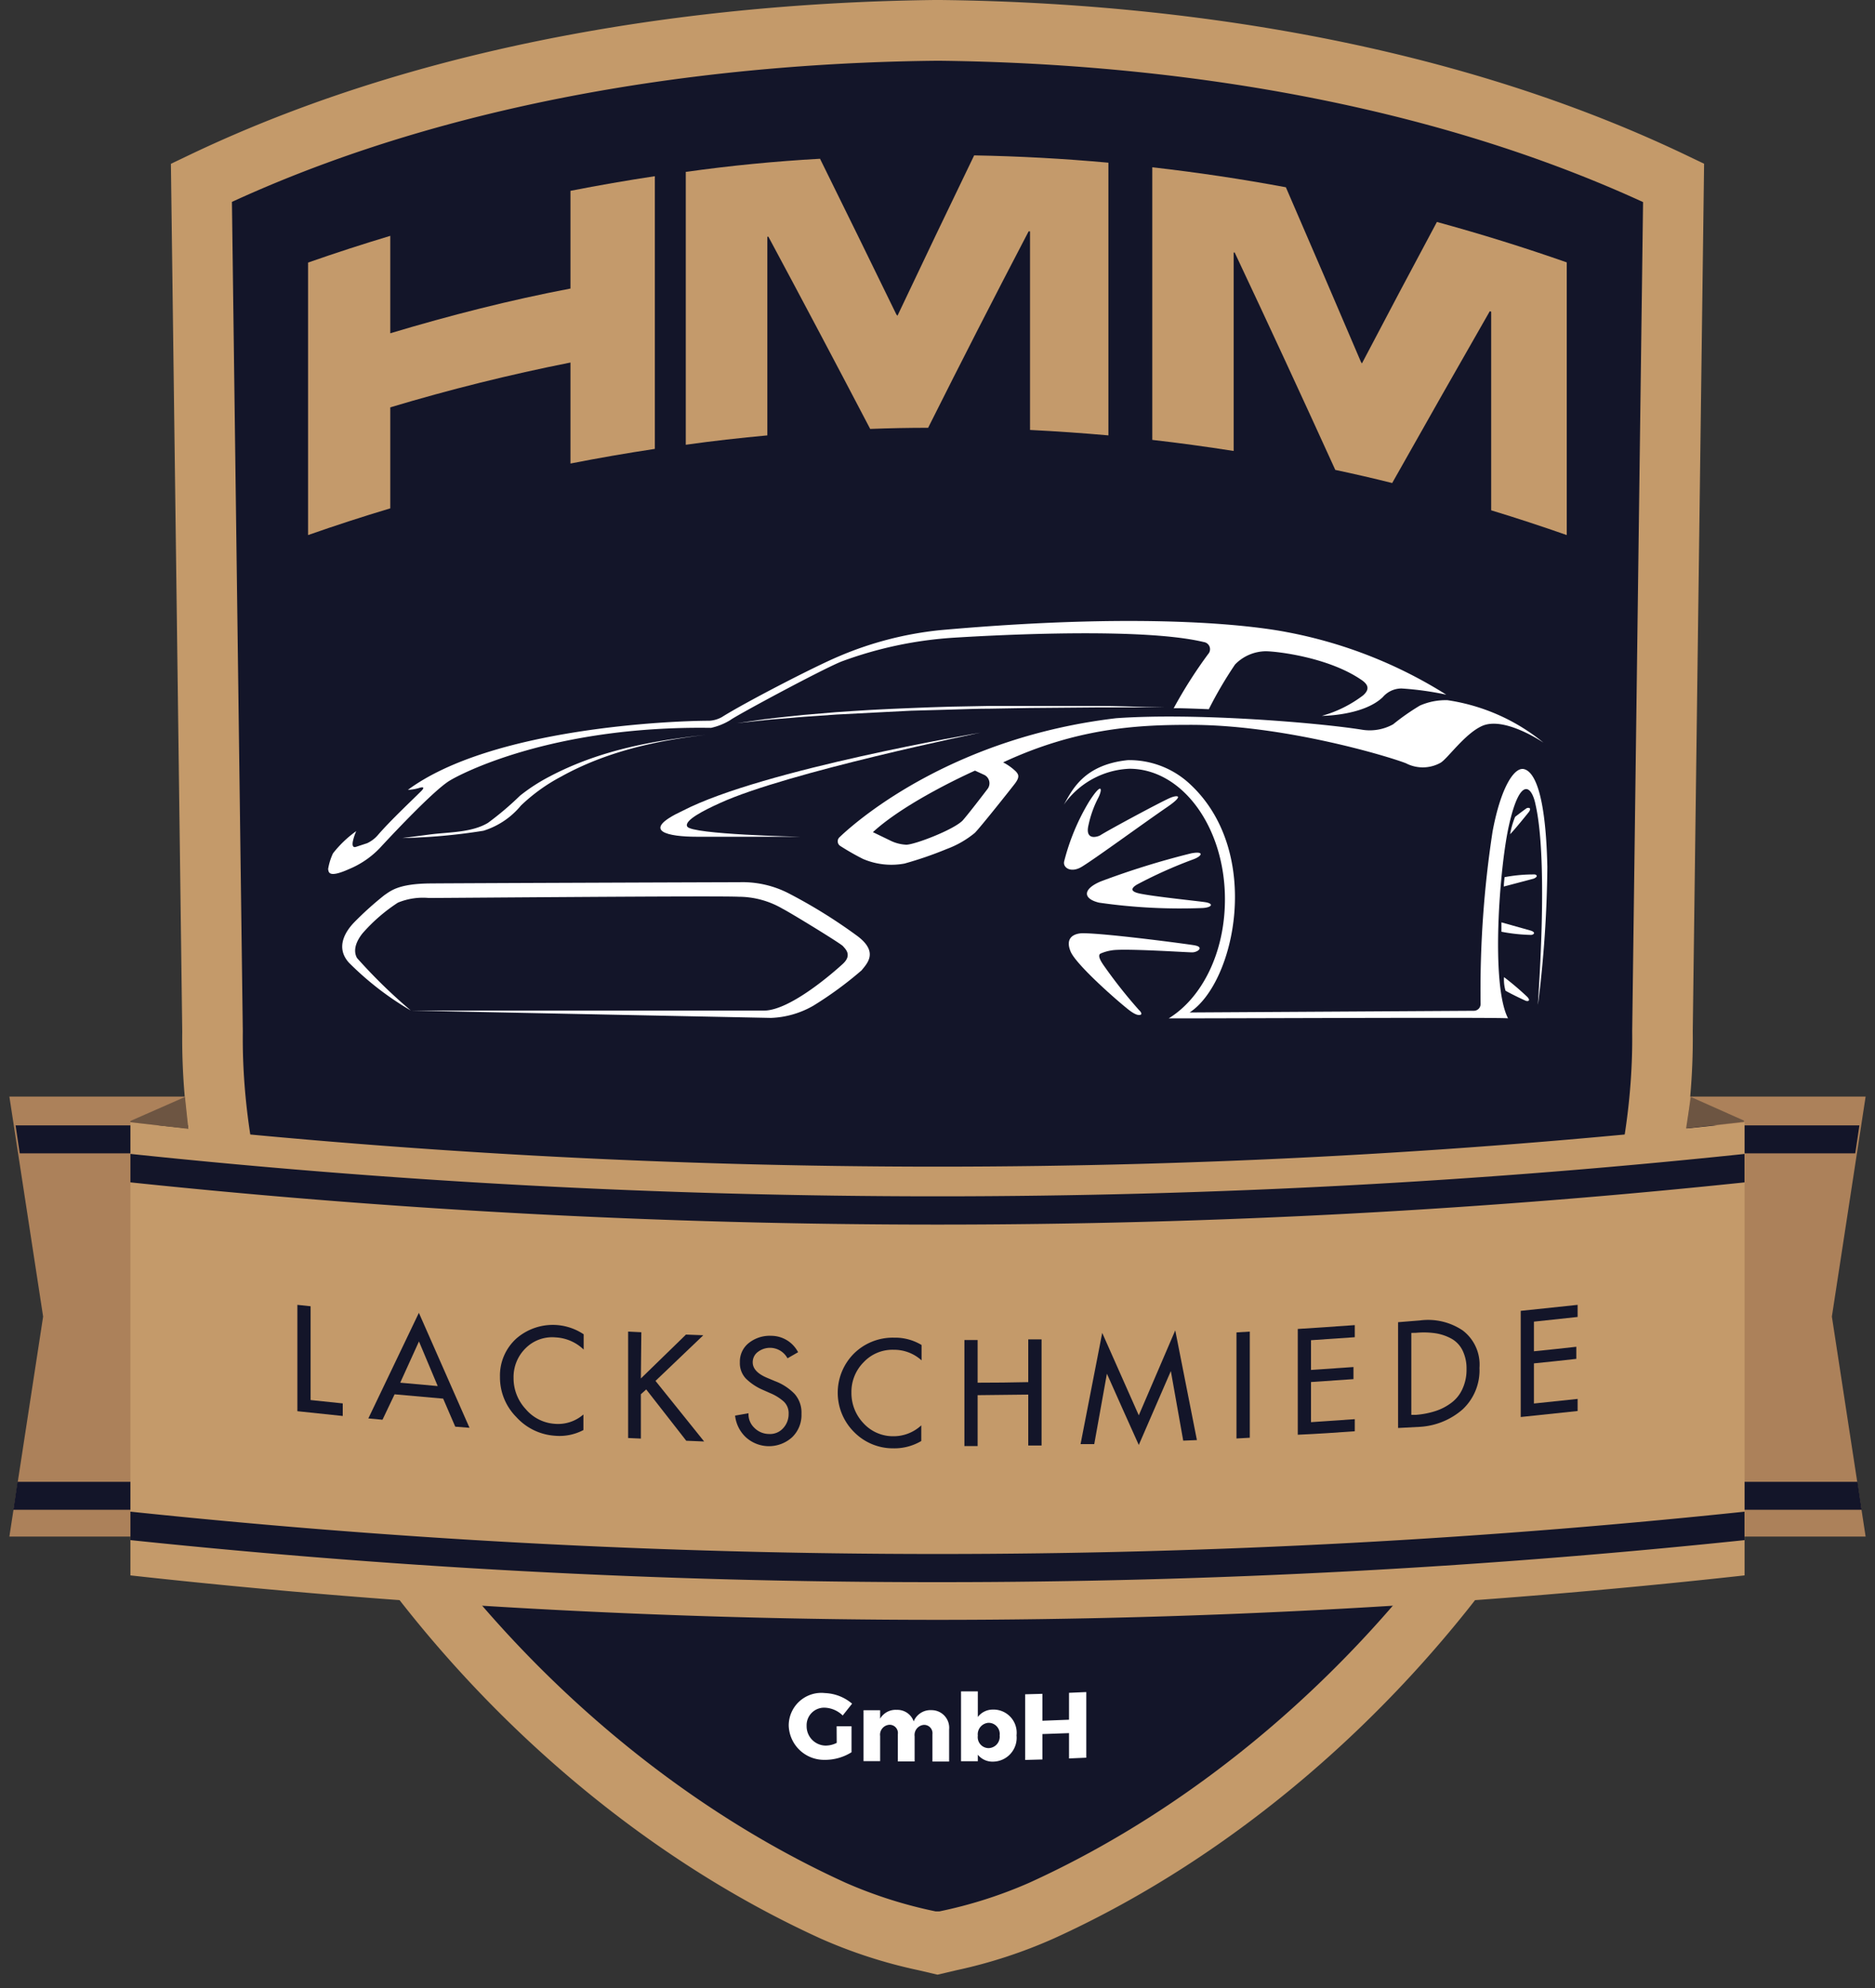
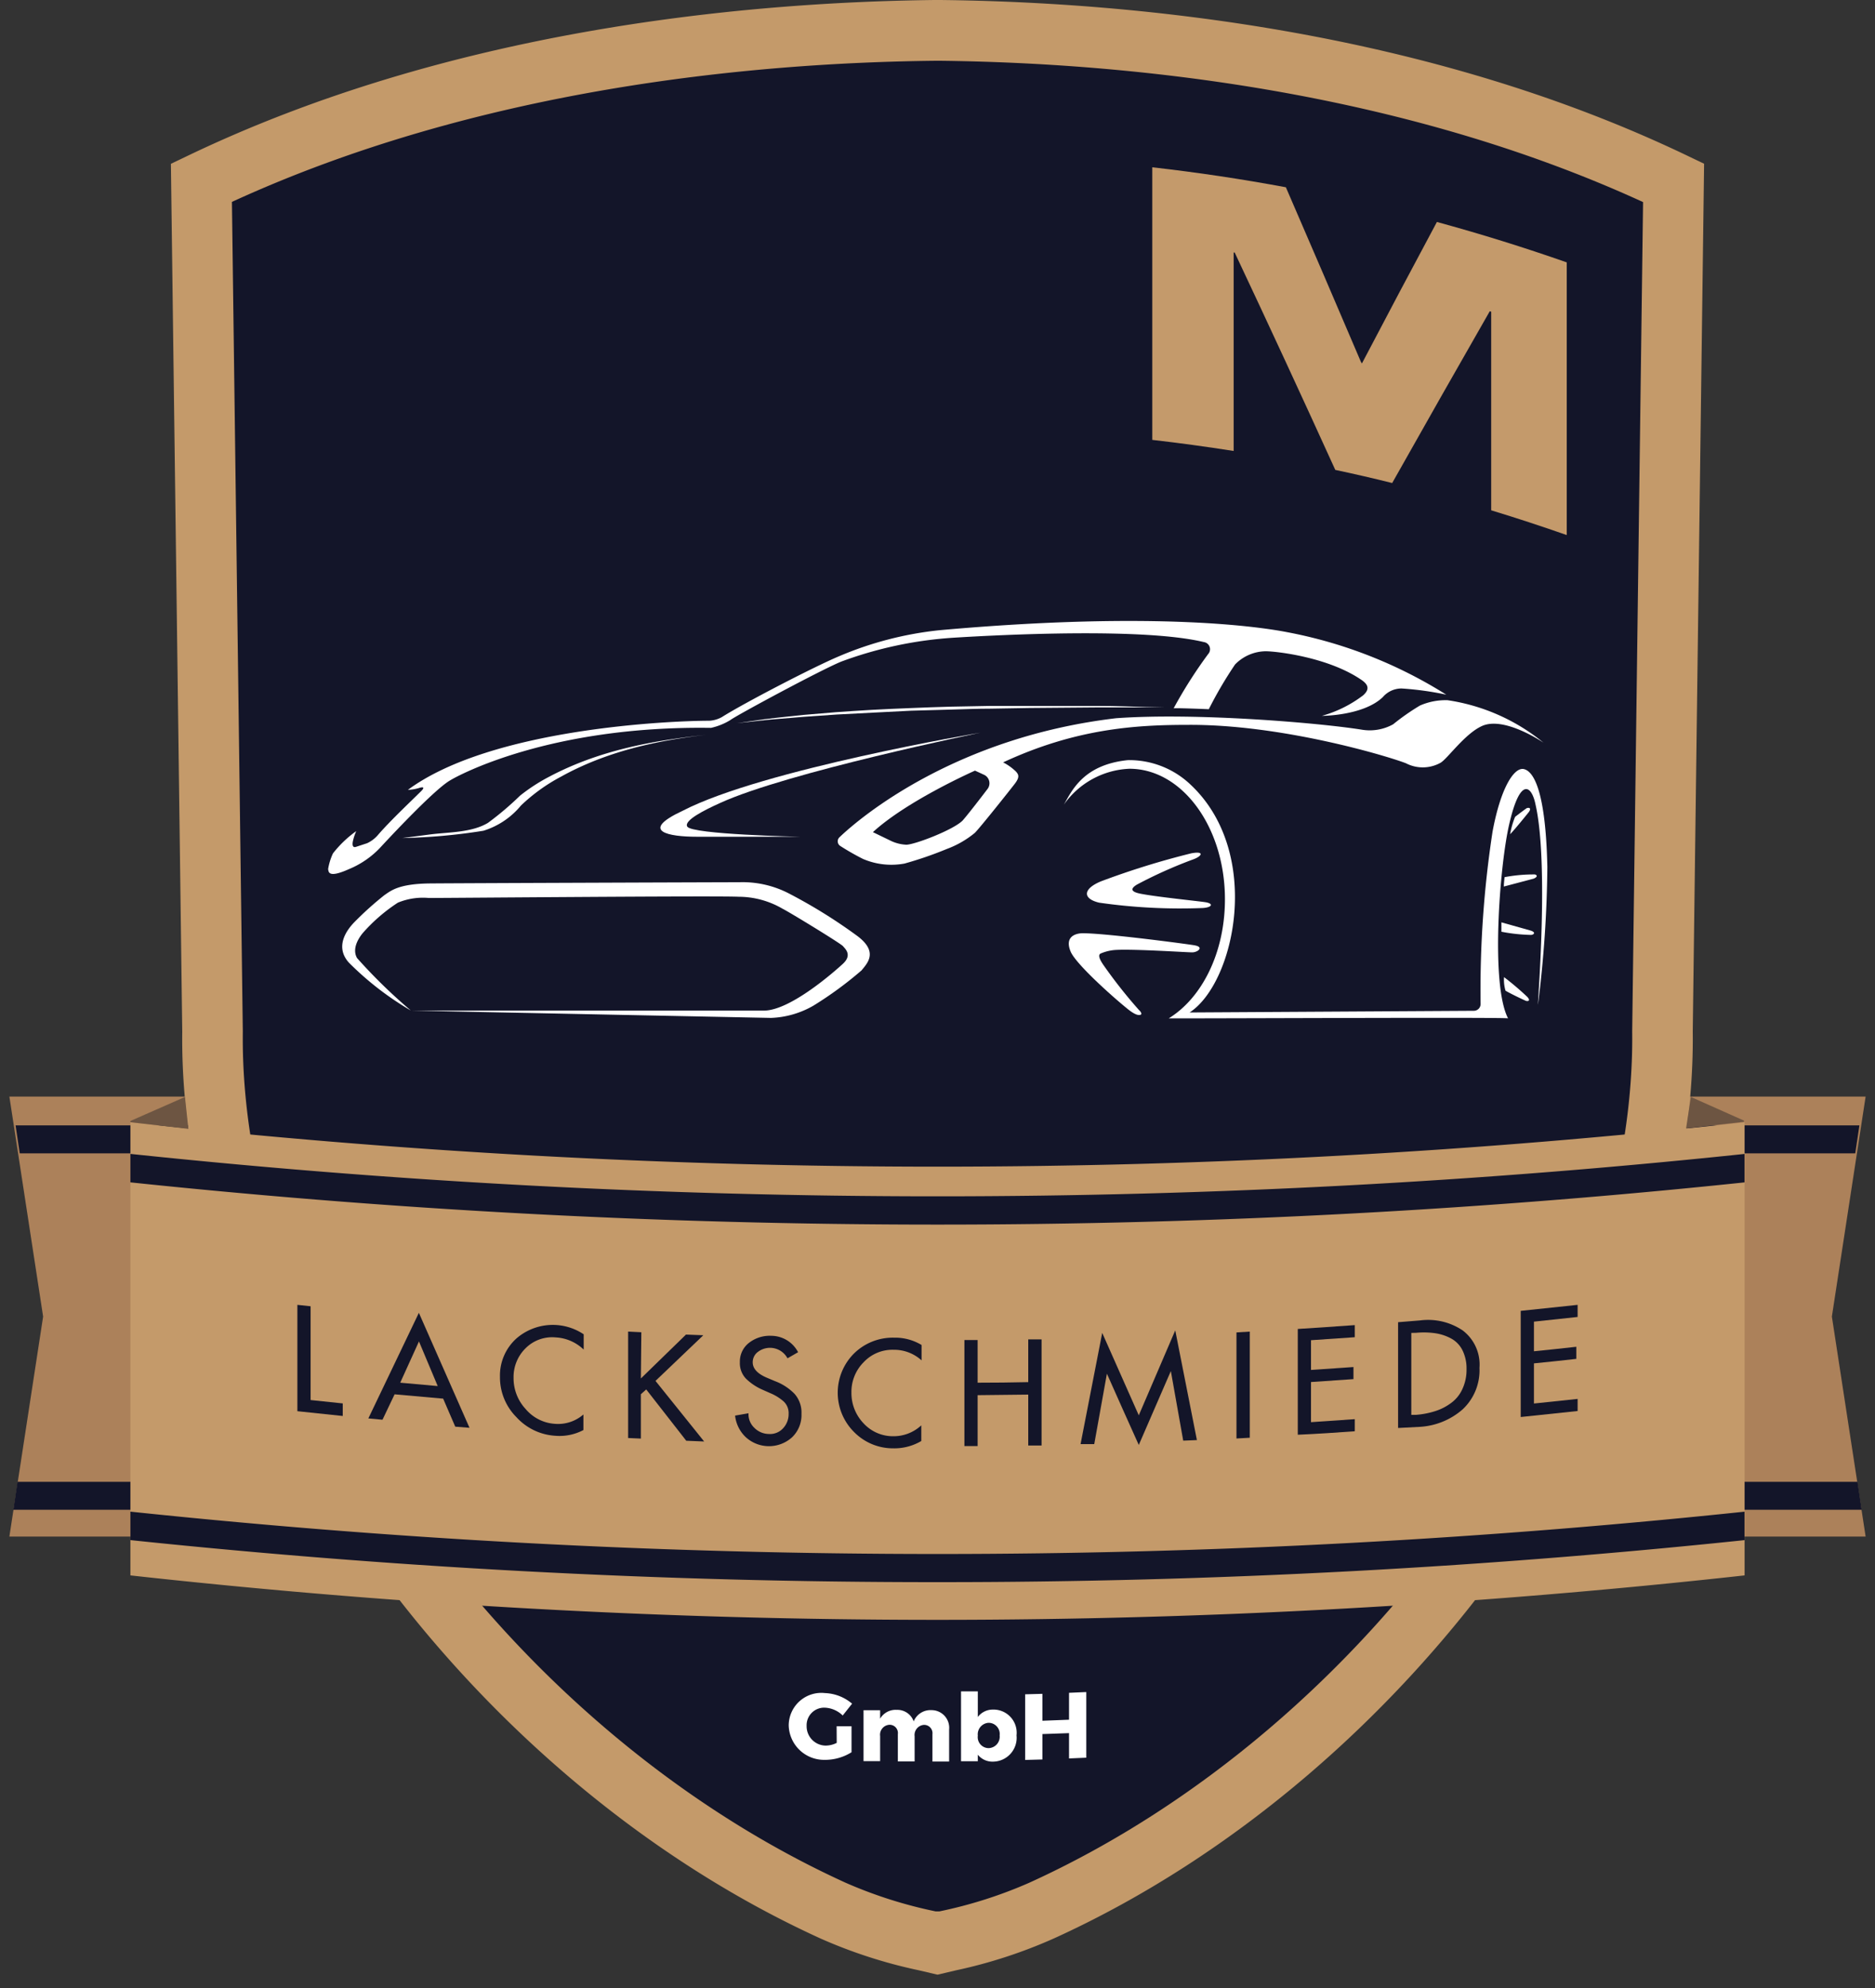
<svg xmlns="http://www.w3.org/2000/svg" id="Ebene_1" data-name="Ebene 1" width="200" height="212" viewBox="0 0 200 212">
  <rect x="0" y="0" width="200" height="212" fill="#333333" stroke="none" />
  <defs>
    <style>
      .cls-1 {
        fill: none;
      }

      .cls-2 {
        fill: #ac815a;
      }

      .cls-3 {
        fill: #131529;
      }

      .cls-4 {
        fill: #fff;
      }

      .cls-5 {
        clip-path: url(#clip-path);
      }

      .cls-6 {
        fill: #c49a6b;
      }

      .cls-7 {
        fill: #c49a6a;
      }

      .cls-8 {
        clip-path: url(#clip-path-2);
      }

      .cls-9 {
        fill: #6d5542;
      }
    </style>
    <clipPath id="clip-path">
      <polygon class="cls-1" points="199 163.86 1 163.86 4.6 139.71 1 115.57 199 115.57 195.4 139.71 199 163.86" />
    </clipPath>
    <clipPath id="clip-path-2">
      <rect class="cls-1" x="13.91" y="121.66" width="172.17" height="48.29" />
    </clipPath>
  </defs>
  <title>footerlogo</title>
  <g>
    <polygon class="cls-2" points="199 163.86 1 163.86 4.6 140.4 1 116.94 199 116.94 195.4 140.4 199 163.86" />
    <path class="cls-3" d="M100.43,207.61h0a49.22,49.22,0,0,0,9.9-3.19c37.31-17.11,66.2-58.23,65.76-93.62l1.19-91C150.48,7.2,120.66,4.26,100.23,4h-.45C79.34,4.26,49.52,7.2,22.68,19.8l1.19,91c-.44,35.44,28.45,76.56,65.76,93.68a49.82,49.82,0,0,0,9.91,3.18h0" />
    <g>
      <path class="cls-4" d="M84.21,95.31a10.75,10.75,0,0,0-5.32-1.23c-1.64,0-29.61.1-33,.13S41.68,95,41,95.46a34.75,34.75,0,0,0-3.26,2.94c-.74.78-2.06,2.54-.53,4.25a32.31,32.31,0,0,0,6.61,5.11,56.92,56.92,0,0,1-5.74-5.6c-.09-.18-.64-1.08.59-2.63a18.15,18.15,0,0,1,3.77-3.27,7,7,0,0,1,3.3-.5c2.42,0,30.48-.25,33.06-.13a9.33,9.33,0,0,1,4.66,1.27c.75.37,6.22,3.71,6.46,4s1,.93,0,1.87c-.85.78-5.6,5-8.44,5H43.85l38.39.78a9.75,9.75,0,0,0,4.53-1.31,39.49,39.49,0,0,0,5.13-3.76c.61-.76,1.88-2-.58-3.76A55.49,55.49,0,0,0,84.21,95.31Z" />
      <path class="cls-4" d="M154.41,74.67a6.82,6.82,0,0,0-2.95.57,24.6,24.6,0,0,0-2.86,2,5.14,5.14,0,0,1-3.36.57c-4.58-.73-17.65-1.83-26.18-1.22-17,2-27.15,10.43-29.51,12.69a.59.59,0,0,0,.09.94,26.34,26.34,0,0,0,2.42,1.38,7.69,7.69,0,0,0,4.42.49,39.47,39.47,0,0,0,4.5-1.55,10.31,10.31,0,0,0,3-1.72c.57-.57,3.68-4.48,4.25-5.22s.41-1,.16-1.3a5.63,5.63,0,0,0-1.39-1c7.71-3.59,14.1-4,19.66-4,10.06-.08,21.48,3.37,23.32,4.1a3.89,3.89,0,0,0,3.68-.06c.74-.43,2.58-3.09,4.42-3.92,2.4-1.08,6.56,1.78,6.56,1.78A21,21,0,0,0,154.41,74.67Zm-49.1,9.5s-2,2.63-2.64,3.34c-1,1-5.12,2.57-6,2.57a4.29,4.29,0,0,1-1.78-.48l-1.78-.86C96.79,85.36,104,82.18,104,82.18l1,.46A1,1,0,0,1,105.31,84.17Z" />
      <path class="cls-4" d="M154.27,74.08a48.85,48.85,0,0,0-17-6.67c-2.52-.49-13.69-2.29-37-.21A37.06,37.06,0,0,0,89.46,70C86.77,71.13,79.32,75,77,76.47a3.09,3.09,0,0,1-1.35.39c-4.13,0-23.26.81-32.14,7.37A4.77,4.77,0,0,0,44.8,84c.39-.1.47,0,.17.32-1,1-3.37,3.22-4.67,4.74a3.4,3.4,0,0,1-1.14.86L38,90.3c-.38.14-.44-.18-.36-.58A5.47,5.47,0,0,1,38,88.63,11.87,11.87,0,0,0,35.52,91,6.28,6.28,0,0,0,35,92.68c.06.3,0,1,2.23,0a9.64,9.64,0,0,0,3.29-2.25s5.67-6.18,7.51-7.22c.86-.53,10.63-5.84,27.81-5.59a6.75,6.75,0,0,0,2.06-.83c.49-.41,9.63-5.34,11.84-6.24A42.14,42.14,0,0,1,101.8,68c5-.31,20.19-1.08,26.61.47a.77.77,0,0,1,.46,1.28,49.38,49.38,0,0,0-3.69,5.8c-.25-.09,3.76.08,3.76.08a42.89,42.89,0,0,1,2.8-4.77A4.64,4.64,0,0,1,135,69.45c1.14,0,6.61.62,10.14,3,.74.48,1.06,1,.25,1.71A13.1,13.1,0,0,1,141,76.34s4.42,0,6.5-2a2.63,2.63,0,0,1,2-.92A32.52,32.52,0,0,1,154.27,74.08Z" />
      <path class="cls-4" d="M163.79,85.8c-.4-2-1.63-3.08-2.82,2.15-1,4.34-2,17-.11,20.65-.06-.13-27.62,0-36.2,0,3.54-2.17,6-7,6-12.7,0-7.69-4.56-13.92-10.19-13.92a9,9,0,0,0-7,3.84c.82-1.39,2-4.27,6.84-4.76A9.48,9.48,0,0,1,127,83.68c7.74,7.27,4.72,21.17-.11,24.29l30.32-.18a.72.72,0,0,0,.72-.73,111.4,111.4,0,0,1,1.28-18.4c.83-4.46,2.19-6.74,3.25-6.66.58.09,2.38.74,2.59,10.45a124,124,0,0,1-1,14.68C164,107.05,165.23,92.13,163.79,85.8Z" />
      <path class="cls-4" d="M127.06,91a86.17,86.17,0,0,0-9.66,3c-1.92.81-1.92,1.84-.16,2.26a60.67,60.67,0,0,0,11.07.57c1-.07,1.19-.49.19-.63s-5-.55-6.66-.86c-.69-.12-1.62-.36-.58-1a48.25,48.25,0,0,1,6-2.69C128.22,91.31,128.52,90.72,127.06,91Z" />
-       <path class="cls-4" d="M116.17,85.48a23.45,23.45,0,0,0-2.66,6.38c-.16.67.73,1.28,1.9.56,1.46-.89,6.65-4.69,9.14-6.39,1.89-1.31.94-1.25.21-.92-1.15.51-6.47,3.38-7.34,3.93-.24.18-1.74.7-1.31-1.07a11.57,11.57,0,0,1,1-2.82C117.6,84.26,117.64,83.19,116.17,85.48Z" />
      <path class="cls-4" d="M115.51,99.52c-.8,0-2,.37-1.29,2,.62,1.36,4.54,4.86,6.13,6.13.32.25.88.66,1.24.58.18,0,.25-.2-.09-.51a52.37,52.37,0,0,1-3.82-4.84c-.23-.34-.65-1-.29-1.19a4.65,4.65,0,0,1,1.18-.34c1.23-.24,8,.21,8.59.21s1.29-.55.31-.74C127.47,100.78,118.15,99.53,115.51,99.52Z" />
      <path class="cls-4" d="M163.59,93.7l-3.18.84c0-.35.05-.7.08-1a16.74,16.74,0,0,1,3.1-.29C163.84,93.21,164.18,93.45,163.59,93.7Z" />
      <path class="cls-4" d="M162.74,106.72c-.14-.06-1.34-.61-2.15-1.07a4.07,4.07,0,0,1-.16-1.45,30.25,30.25,0,0,1,2.43,2.06C163.32,106.71,163,106.82,162.74,106.72Z" />
      <path class="cls-4" d="M104.58,78.13s-23.23,3.92-31.74,8.32c-4.75,2.21-1.47,2.78,1.47,2.78h11s-11.5-.24-12-1.08c-.41-.65,1.88-1.79,3.48-2.51C83.92,82.37,104.58,78.13,104.58,78.13Z" />
      <path class="cls-4" d="M75.33,78.36c-5.42.63-10.7,1.8-15.52,4.48a19.07,19.07,0,0,0-4.24,3.06,8.41,8.41,0,0,1-4,2.69,62.49,62.49,0,0,1-8.65.78l3-.39c2-.25,4.4-.19,6.13-1.23a32.37,32.37,0,0,0,3.42-2.9,19.37,19.37,0,0,1,3.07-2C63.82,80.05,69.43,79,75.33,78.36Z" />
      <path class="cls-4" d="M124.24,75.44H117.1l-7.3.06-4.12.07c-1.41,0-2.83.06-4.26.1s-2.85.08-4.25.12L93.05,76l-3.85.2-3.44.24-2.91.24c-.86.06-1.62.16-2.24.22l-2,.22,1.94-.28c.62-.09,1.37-.2,2.24-.29s1.84-.21,2.9-.31l3.45-.29c1.22-.08,2.51-.18,3.85-.25s2.71-.14,4.12-.19,2.83-.12,4.25-.15l4.26-.08,4.12,0c1.34,0,2.63,0,3.86,0l3.46,0c2.14,0,3.92.09,5.17.12Z" />
      <path class="cls-4" d="M163.31,99.7a18.48,18.48,0,0,1-3.16-.34c0-.34,0-.68,0-1l3.13.88C163.9,99.45,163.56,99.69,163.31,99.7Z" />
      <path class="cls-4" d="M163.08,86.59s-1.49,1.86-2,2.37a8.91,8.91,0,0,1,.53-1.85c.55-.43,1.13-.86,1.23-.92S163.44,86.06,163.08,86.59Z" />
    </g>
    <g class="cls-5">
      <g>
        <rect class="cls-3" x="-2.64" y="120.01" width="205.29" height="2.98" />
        <rect class="cls-3" x="-2.64" y="158.02" width="205.29" height="2.98" />
      </g>
    </g>
    <g>
-       <path class="cls-6" d="M41.63,43.44V54.21q-4.41,1.32-8.77,2.85V28q4.37-1.53,8.77-2.85V35.54C48,33.63,54.39,32,60.85,30.77V20.35q4.49-.88,9-1.56V47.87q-4.51.68-9,1.56V38.66C54.39,39.94,48,41.53,41.63,43.44Z" />
-       <path class="cls-6" d="M99,45.62q-3.09,0-6.18.12-5.44-10.4-10.86-20.5h-.11V46.43c-2.91.27-5.81.59-8.7,1V18.33q7.14-1,14.32-1.4,4.06,8.22,8.14,16.6l.12.14q4.08-8.62,8.18-17.1,7.17.13,14.32.78V46.43q-4.17-.37-8.36-.58V24.67h-.15Q104.32,35,99,45.62Z" />
      <path class="cls-6" d="M148.5,51.51q-3-.75-6.07-1.4-5.34-11.74-10.73-23.18l-.11,0V48.09c-2.89-.45-5.78-.85-8.68-1.18V17.84q7.16.81,14.25,2.13,4,9.23,8,18.61l.11.18q4-7.63,8-15.09,7,1.91,13.85,4.31V57.06c-2.68-.94-5.36-1.82-8.06-2.64V33.24l-.15-.05Q153.74,42.21,148.5,51.51Z" />
    </g>
    <g>
      <path class="cls-7" d="M100,210.58l-2-.47a52.8,52.8,0,0,1-10.46-3.38c-38.63-17.59-68.53-60-68.1-96.7L18.23,17.47l1.86-.89C47.77,3.33,78.63.25,99.66,0h.68c21,.24,51.89,3.32,79.57,16.57l1.86.89L180.56,110c.43,36.65-29.47,79.11-68.09,96.69A52.53,52.53,0,0,1,102,210.11Zm-75.26-189L25.9,110v0c-.42,34.29,27.82,74.17,64.31,90.78a47.94,47.94,0,0,0,9.59,3.05l.2,0,.2,0a47.66,47.66,0,0,0,9.6-3.06c36.48-16.6,64.72-56.48,64.3-90.77V110l1.16-88.45c-26.16-12-55.14-14.84-75-15.07h-.44C79.88,6.69,50.9,9.52,24.74,21.53Z" />
      <path class="cls-7" d="M99.39,207.75l.76,2.67a3.2,3.2,0,0,0,2.23-3.57,3.16,3.16,0,0,0-2.39-2.6l-.55,2.89,0,.27Zm0-3.56h-.11l.13,2.95.54-2.89A2.6,2.6,0,0,0,99.42,204.19Z" />
    </g>
    <g>
      <path class="cls-4" d="M89.24,184.09l1.59,0v2.77a5.34,5.34,0,0,1-2.93.81A3.77,3.77,0,0,1,84.13,184,3.48,3.48,0,0,1,88,180.55a4.73,4.73,0,0,1,2.89,1.13l-1,1.26a2.91,2.91,0,0,0-1.85-.83,1.87,1.87,0,0,0-2,1.94,2.06,2.06,0,0,0,2,2.1,2.64,2.64,0,0,0,1.21-.29Z" />
      <path class="cls-4" d="M101.24,184.43v3.42H99.46v-2.91a.89.89,0,0,0-.9-1,1.08,1.08,0,0,0-1,1.22v2.68l-1.79,0v-2.91a.88.88,0,0,0-.89-1,1.06,1.06,0,0,0-1,1.2v2.68l-1.77,0v-5.43l1.77,0v.9a1.91,1.91,0,0,1,1.77-.94,1.84,1.84,0,0,1,1.81,1.23,1.93,1.93,0,0,1,1.9-1.2A1.88,1.88,0,0,1,101.24,184.43Z" />
      <path class="cls-4" d="M108.43,185.06a2.54,2.54,0,0,1-2.49,2.8,2,2,0,0,1-1.64-.74v.7l-1.79,0v-7.45l1.79,0v2.73a2,2,0,0,1,1.6-.79A2.47,2.47,0,0,1,108.43,185.06Zm-1.8,0a1.19,1.19,0,0,0-1.18-1.34,1.23,1.23,0,0,0-1.15,1.37,1.17,1.17,0,0,0,1.15,1.33A1.22,1.22,0,0,0,106.63,185.06Z" />
      <path class="cls-4" d="M111.19,180.63v2.87l2.84-.11v-2.87l1.84-.08v7l-1.84.08v-2.7l-2.84.1v2.71l-1.84.05v-7Z" />
    </g>
    <path class="cls-7" d="M186.09,168a784.17,784.17,0,0,1-172.18,0V119.68a785.41,785.41,0,0,0,172.18,0Z" />
    <g>
      <path class="cls-3" d="M33.13,139.3v10l3.43.36V151l-4.84-.51V139.15Z" />
      <path class="cls-3" d="M47.27,149.15l-5.18-.46L40.8,151.4l-1.51-.14L44.68,140q2.7,6.15,5.4,12.26l-1.52-.12Zm-.58-1.34-2-4.76-2,4.4Z" />
      <path class="cls-3" d="M62.26,142.29v1.63a4.65,4.65,0,0,0-3-1.3,4,4,0,0,0-3.18,1.14,4.3,4.3,0,0,0-1.3,3.18,4.83,4.83,0,0,0,1.29,3.32,4.45,4.45,0,0,0,3.16,1.58,4.11,4.11,0,0,0,3-1v1.66a5.44,5.44,0,0,1-3,.61,6.1,6.1,0,0,1-4.16-2,6,6,0,0,1-1.74-4.27,5.32,5.32,0,0,1,1.76-4.11,5.92,5.92,0,0,1,7.11-.48Z" />
      <path class="cls-3" d="M68.36,147l4.81-4.68,1.85.07-5.1,4.87,5.19,6.46-1.91-.08c-1.42-1.82-2.85-3.64-4.27-5.47l-.57.51v4.73L67,153.35V142l1.41.07Z" />
      <path class="cls-3" d="M85.13,144.2l-1.13.65a2.12,2.12,0,0,0-3.12-.71,1.36,1.36,0,0,0-.59,1.14c0,.68.53,1.24,1.58,1.67l.81.34a5.69,5.69,0,0,1,2.08,1.36,3,3,0,0,1,.73,2.12,3.28,3.28,0,0,1-1,2.5,3.67,3.67,0,0,1-4.93,0,3.71,3.71,0,0,1-1.15-2.31l1.43-.25a2,2,0,0,0,.62,1.55,2.21,2.21,0,0,0,1.57.66,1.87,1.87,0,0,0,1.5-.61,2.2,2.2,0,0,0,.59-1.54,1.7,1.7,0,0,0-.52-1.31,5.1,5.1,0,0,0-1.43-.89l-.79-.35a5.93,5.93,0,0,1-1.81-1.2,2.39,2.39,0,0,1-.65-1.75,2.52,2.52,0,0,1,1-2.09,3.59,3.59,0,0,1,2.35-.73A3.24,3.24,0,0,1,85.13,144.2Z" />
      <path class="cls-3" d="M98.3,143.43v1.64a4.36,4.36,0,0,0-3-1.13,4.2,4.2,0,0,0-3.18,1.33,4.46,4.46,0,0,0-1.3,3.24,4.66,4.66,0,0,0,1.28,3.26,4.26,4.26,0,0,0,3.17,1.39,4.34,4.34,0,0,0,3-1.16v1.67a5.65,5.65,0,0,1-3,.78,5.81,5.81,0,0,1-4.17-1.74,5.91,5.91,0,0,1,0-8.38,5.89,5.89,0,0,1,4.27-1.68A5.44,5.44,0,0,1,98.3,143.43Z" />
-       <path class="cls-3" d="M104.28,147.45q2.7,0,5.4-.06v-4.56l1.42,0v11.32l-1.42,0v-5.43l-5.4.06v5.43h-1.41V142.9h1.41Z" />
+       <path class="cls-3" d="M104.28,147.45q2.7,0,5.4-.06v-4.56l1.42,0v11.32l-1.42,0v-5.43l-5.4.06v5.43h-1.41V142.9h1.41" />
      <path class="cls-3" d="M121.47,154.09q-1.71-3.79-3.4-7.6h0L116.72,154l-1.46,0,2.31-11.86,3.9,8.79,3.89-9.06,2.31,11.7-1.46.06-1.32-7.42h0Z" />
      <path class="cls-3" d="M133.31,142v11.32l-1.42.08V142.09Z" />
      <path class="cls-3" d="M138.43,153V141.72c2-.13,4-.26,6.08-.41v1.29l-4.67.32v3.17l4.53-.31v1.29l-4.53.31v4.28l4.67-.32v1.29C142.48,152.78,140.45,152.91,138.43,153Z" />
      <path class="cls-3" d="M149.13,152.28V141l2.34-.19a6.62,6.62,0,0,1,4.54,1.06,4.56,4.56,0,0,1,1.8,4,5.7,5.7,0,0,1-1.79,4.42,7.59,7.59,0,0,1-4.6,1.87Zm1.41-10.14v8.74l.49,0a9.05,9.05,0,0,0,2.07-.4,5.76,5.76,0,0,0,1.69-.87A3.74,3.74,0,0,0,156,148.1a4.84,4.84,0,0,0,.43-2.1,4.35,4.35,0,0,0-.43-2,2.88,2.88,0,0,0-1.19-1.25,5.19,5.19,0,0,0-1.69-.57,8.66,8.66,0,0,0-2.06-.05Z" />
      <path class="cls-3" d="M162.21,151.11V139.79l6.07-.64v1.29l-4.66.5v3.16c1.51-.15,3-.31,4.52-.48v1.29c-1.51.17-3,.33-4.52.48v4.28l4.66-.49v1.29Z" />
    </g>
    <g class="cls-8">
      <g>
        <path class="cls-3" d="M100,130.59a824,824,0,0,1-88.32-4.74l.33-3a821.65,821.65,0,0,0,176,0l.33,3A824,824,0,0,1,100,130.59Z" />
        <path class="cls-3" d="M100,168.72A824,824,0,0,1,11.68,164l.33-3a823,823,0,0,0,176,0l.33,3A824,824,0,0,1,100,168.72Z" />
      </g>
    </g>
    <polygon class="cls-9" points="20.09 120.38 13.91 119.67 13.91 119.54 19.73 116.98 20.09 120.38" />
    <polygon class="cls-9" points="179.85 120.33 186.02 119.63 186.02 119.5 180.36 116.98 179.85 120.33" />
  </g>
</svg>